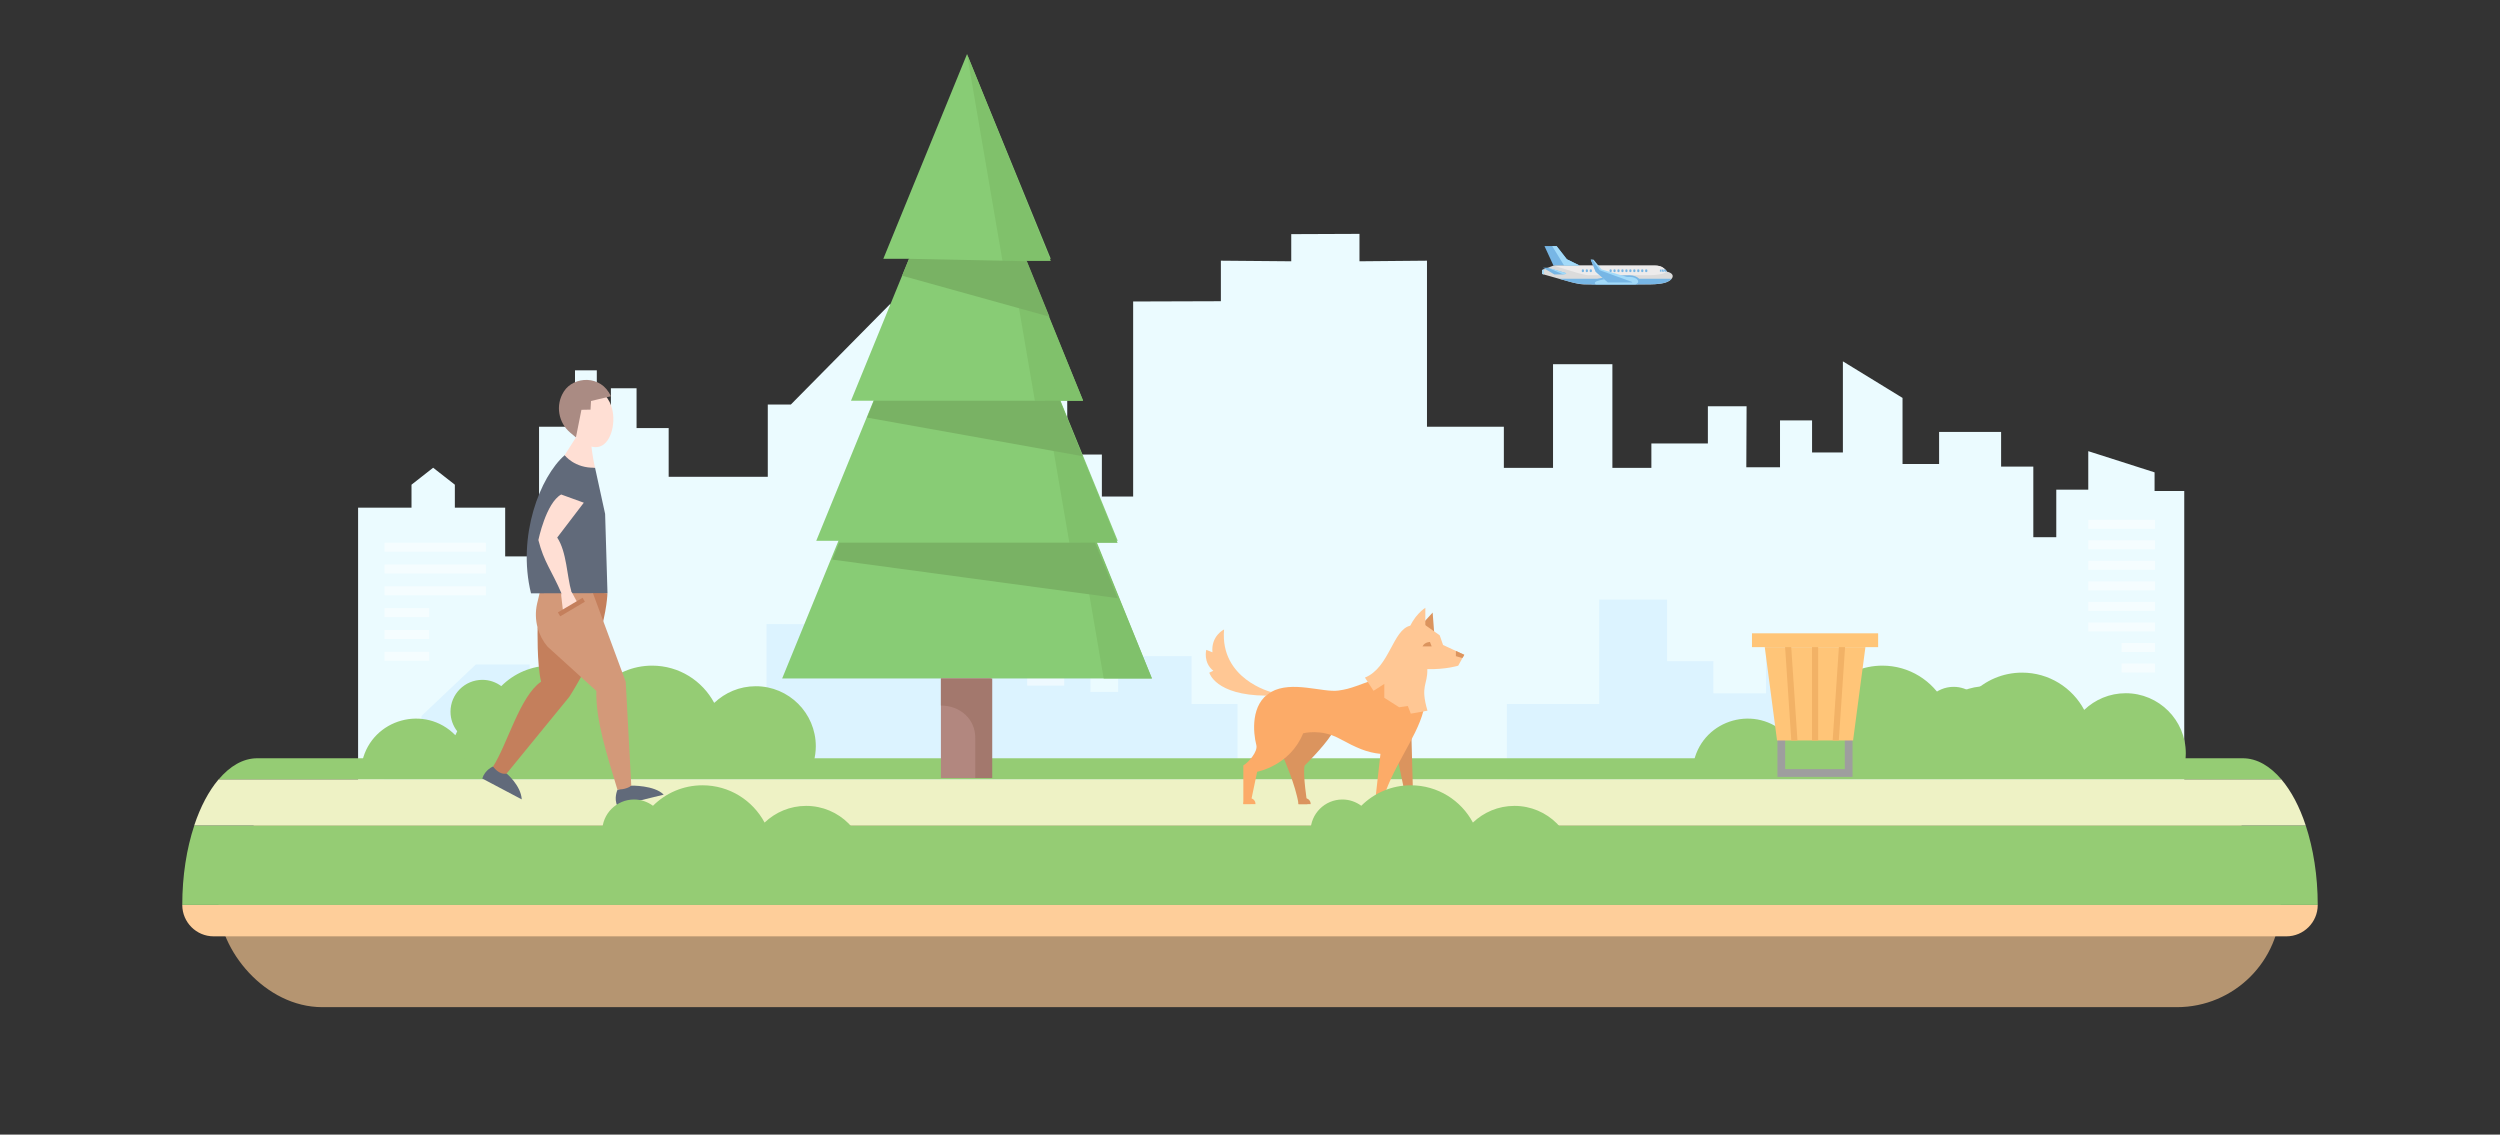
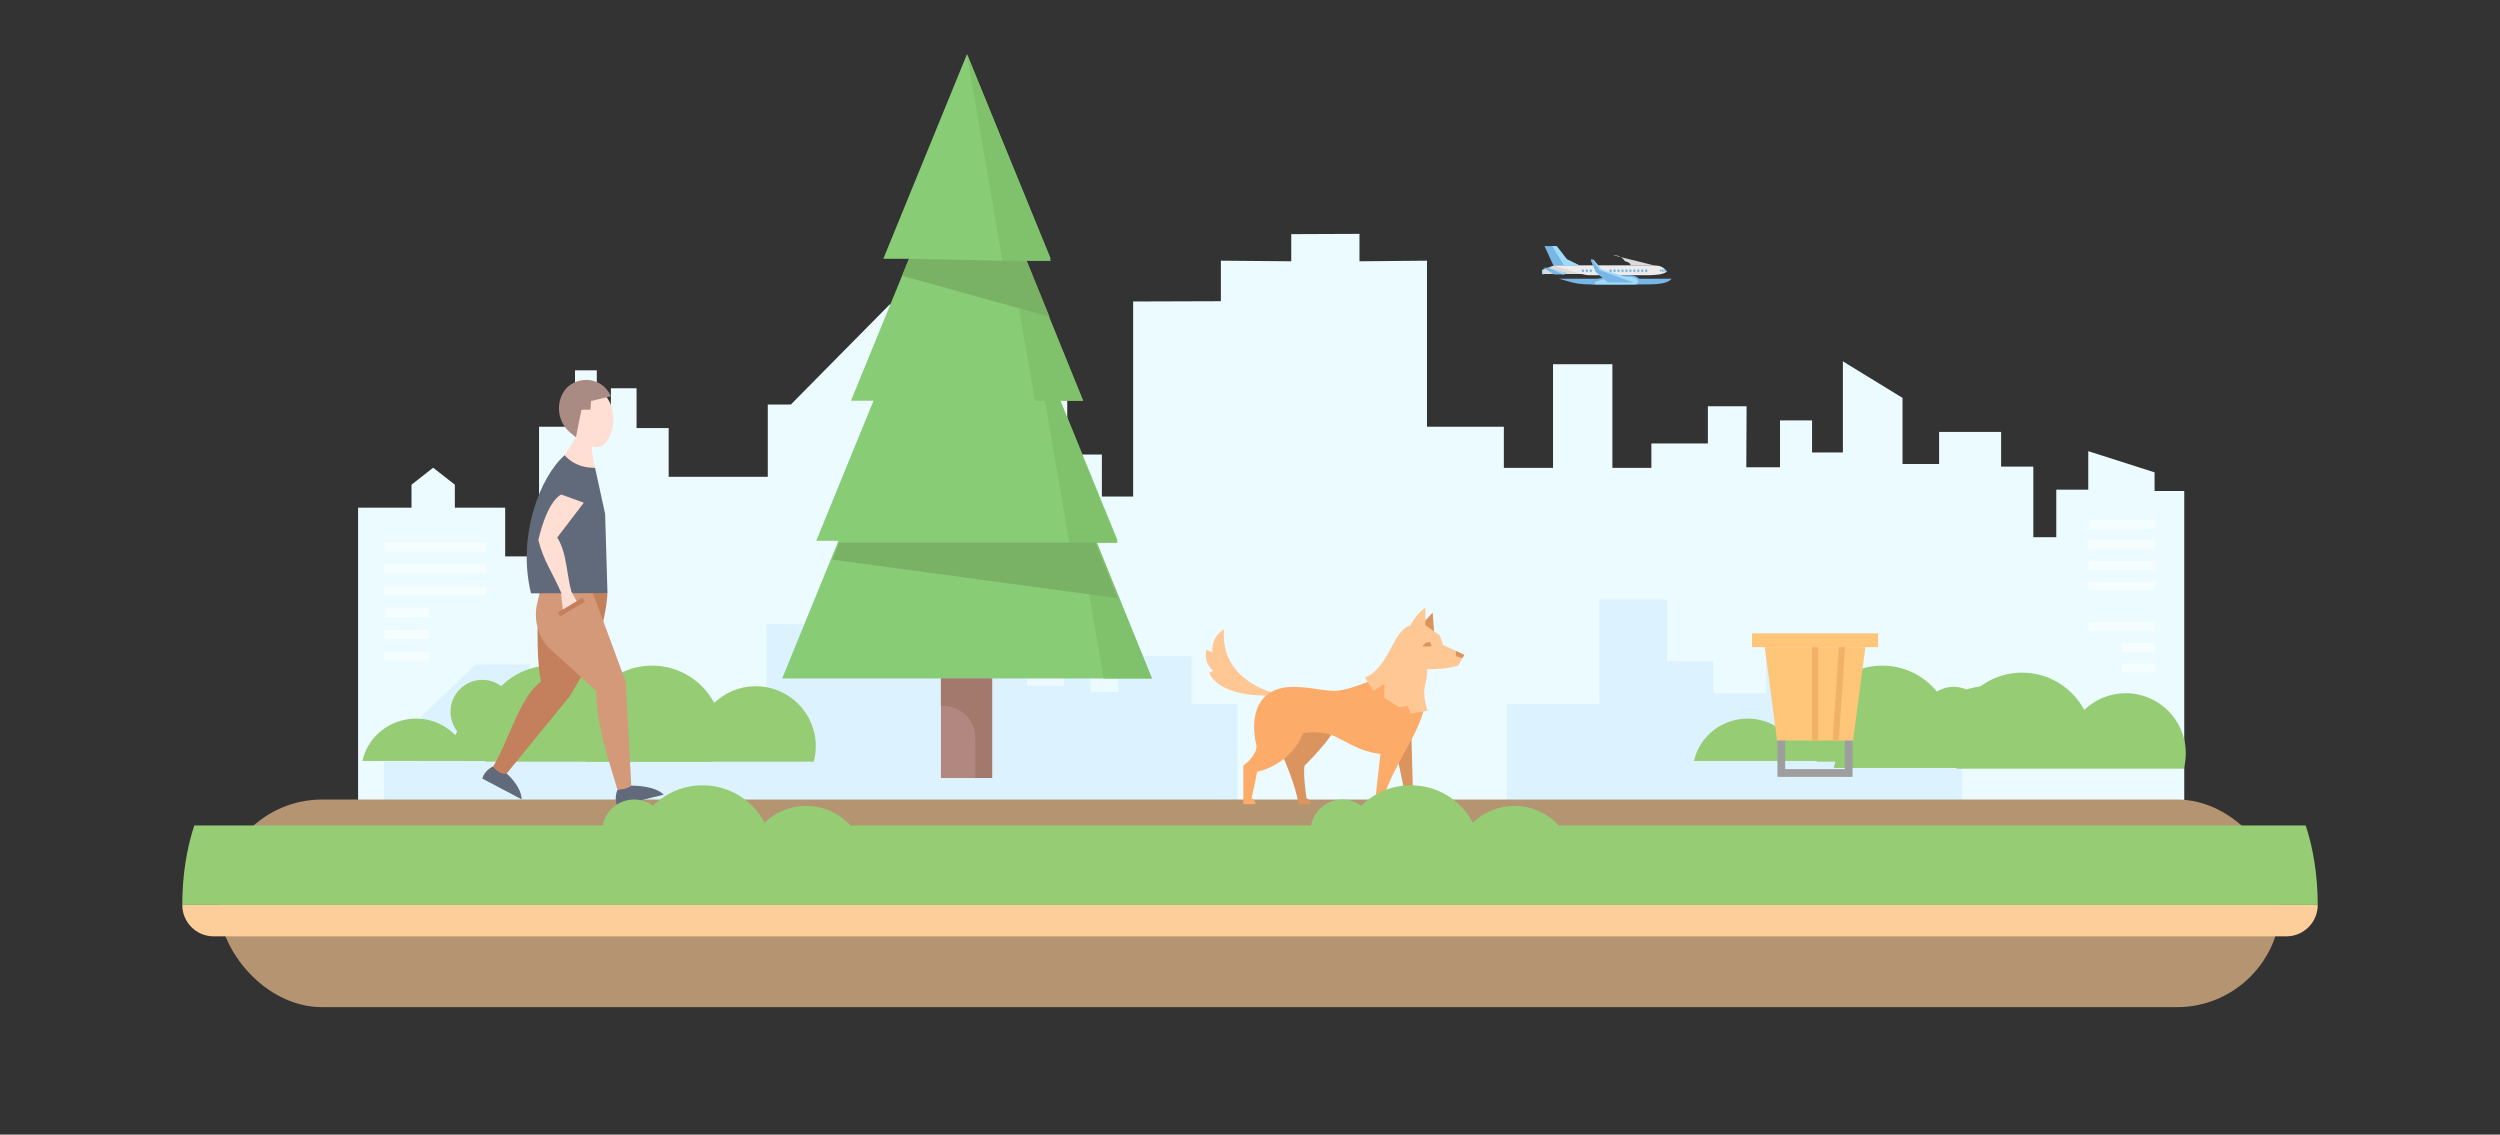
<svg xmlns="http://www.w3.org/2000/svg" id="Layer_1" data-name="Layer 1" viewBox="0 0 454 206.04">
  <rect x="0" y="0" width="454" height="206.04" fill="#333333" stroke="none" />
  <defs>
    <style>
      .cls-1 {
        fill: #a2daf9;
      }

      .cls-1, .cls-2, .cls-3, .cls-4 {
        fill-rule: evenodd;
      }

      .cls-5 {
        fill: #aa8b83;
      }

      .cls-6 {
        fill: #95cc74;
      }

      .cls-7 {
        fill: #616a7a;
      }

      .cls-8 {
        fill: #fff;
        opacity: .5;
      }

      .cls-9 {
        fill: #dcf3ff;
      }

      .cls-10 {
        fill: #88cc75;
      }

      .cls-2 {
        fill: #edebeb;
      }

      .cls-11 {
        fill: #d39979;
      }

      .cls-12 {
        fill: #db945e;
      }

      .cls-13 {
        fill: #80c16b;
      }

      .cls-14 {
        fill: #ebfbff;
      }

      .cls-15 {
        fill: none;
        opacity: .12;
      }

      .cls-16 {
        fill: #ffc794;
      }

      .cls-17 {
        fill: #fcab68;
      }

      .cls-18 {
        fill: #79b264;
      }

      .cls-3, .cls-19 {
        fill: #77b6e5;
      }

      .cls-20 {
        fill: #ffc578;
      }

      .cls-21 {
        fill: #b59571;
      }

      .cls-22 {
        fill: #f2b266;
      }

      .cls-23 {
        fill: #b2877f;
      }

      .cls-4 {
        fill: #dbdbdb;
      }

      .cls-24 {
        fill: #eef2c5;
      }

      .cls-25 {
        fill: #c47f5c;
      }

      .cls-26 {
        fill: #9e9e9e;
      }

      .cls-27 {
        fill: #ffdfd4;
      }

      .cls-28 {
        fill: #fece9a;
      }

      .cls-29 {
        fill: #a3786d;
      }
    </style>
  </defs>
  <g>
    <polygon class="cls-14" points="65.03 165.84 65.03 92.19 74.73 92.19 74.73 88.02 78.66 84.94 82.6 88.02 82.6 92.19 91.74 92.19 91.74 101.04 97.89 101.04 97.89 77.5 104.42 77.5 104.42 67.25 108.38 67.25 108.38 77.5 110.94 77.5 110.94 70.51 115.6 70.51 115.6 77.74 121.43 77.74 121.43 86.59 139.43 86.59 139.43 73.46 143.62 73.46 161.72 55.14 161.56 73.93 166.46 73.93 166.46 80.65 173.92 80.65 173.92 71.83 179.88 71.85 179.88 58.92 188.27 58.92 188.27 71.88 193.81 71.88 193.81 82.54 200.1 82.54 200.1 90.17 205.78 90.17 205.78 54.75 221.71 54.7 221.71 47.34 234.49 47.45 234.49 42.52 246.88 42.47 246.88 47.45 259.14 47.34 259.14 77.5 273.1 77.5 273.1 84.96 282.03 84.96 282.03 66.14 292.81 66.14 292.81 84.96 299.89 84.96 299.89 80.53 310.15 80.53 310.15 73.78 317.18 73.78 317.13 84.85 323.25 84.85 323.25 76.34 329.07 76.34 329.07 82.17 334.67 82.17 334.67 65.62 345.5 72.26 345.5 84.26 352.14 84.26 352.14 78.44 363.4 78.44 363.4 84.73 369.25 84.73 369.25 97.55 373.42 97.55 373.42 88.92 379.23 88.92 379.23 81.93 391.27 85.78 391.27 89.16 396.66 89.16 396.66 166.07 65.03 165.84" />
    <polygon class="cls-9" points="339.05 138.53 339.05 121.85 330.23 115.25 320.71 115.25 320.71 125.91 311.15 125.91 311.15 120.07 302.74 120.07 302.74 108.89 290.42 108.89 290.42 127.85 273.65 127.85 273.65 165.85 339.05 165.85 339.05 165.84 356.35 165.84 356.35 138.53 339.05 138.53" />
    <polygon class="cls-9" points="198.04 127.85 198.04 101.69 171.49 101.69 171.49 113.41 139.2 113.33 139.2 127.43 96.18 127.43 96.18 120.67 86.41 120.67 76.56 130 75.98 138.27 69.75 138.27 69.75 165.26 107.34 165.84 107.34 165.85 224.73 165.85 224.73 127.85 198.04 127.85" />
    <g>
      <g>
        <rect class="cls-8" x="177.98" y="106.58" width="15.27" height="1.63" transform="translate(371.24 214.79) rotate(180)" />
        <rect class="cls-8" x="177.98" y="110.54" width="15.27" height="1.63" transform="translate(371.24 222.71) rotate(180)" />
      </g>
      <g>
        <rect class="cls-8" x="177.98" y="114.73" width="15.27" height="1.63" transform="translate(371.24 231.09) rotate(180)" />
        <rect class="cls-8" x="186.52" y="118.69" width="6.73" height="1.63" transform="translate(379.78 239.01) rotate(180)" />
      </g>
      <rect class="cls-8" x="186.52" y="122.88" width="6.73" height="1.63" transform="translate(379.78 247.39) rotate(180)" />
    </g>
    <rect class="cls-8" x="69.83" y="98.56" width="18.41" height="1.63" />
    <rect class="cls-8" x="379.23" y="94.4" width="12.12" height="1.63" />
    <rect class="cls-8" x="379.23" y="98.12" width="12.12" height="1.63" />
    <rect class="cls-8" x="379.23" y="101.85" width="12.12" height="1.63" />
    <rect class="cls-8" x="379.23" y="105.58" width="12.12" height="1.63" />
-     <rect class="cls-8" x="379.23" y="109.31" width="12.12" height="1.63" />
    <rect class="cls-8" x="379.23" y="113.04" width="12.12" height="1.63" />
    <rect class="cls-8" x="385.28" y="116.77" width="6.06" height="1.63" />
    <rect class="cls-8" x="385.28" y="120.5" width="6.06" height="1.63" />
    <rect class="cls-8" x="69.83" y="102.52" width="18.41" height="1.63" />
    <rect class="cls-8" x="69.83" y="106.48" width="18.41" height="1.63" />
    <rect class="cls-8" x="69.83" y="110.44" width="8.12" height="1.63" />
    <rect class="cls-8" x="69.83" y="114.41" width="8.12" height="1.63" />
    <rect class="cls-8" x="69.83" y="118.37" width="8.12" height="1.63" />
    <polygon class="cls-9" points="203.05 119.15 203.05 125.65 192.23 125.65 192.23 147.65 216.39 147.65 216.39 119.15 203.05 119.15" />
    <rect class="cls-9" x="165.65" y="94.4" width="9.26" height="22.81" />
  </g>
  <path class="cls-6" d="m360.65,124.62c-2.92,0-5.57,1.16-7.53,3.03-2.15-4.03-6.39-6.77-11.28-6.77-3.51,0-6.68,1.42-8.99,3.72-.96-.71-2.15-1.14-3.43-1.14-3.2,0-5.79,2.59-5.79,5.79,0,1.34.46,2.57,1.22,3.55-.12.24-.24.47-.34.72-5.49-5.63-15.07-3-16.89,4.67h22.28s.03.09.05.13h41.25c.23-.89.37-1.82.37-2.79,0-6.03-4.89-10.91-10.91-10.91Z" />
  <path class="cls-6" d="m118.83,124.62c-2.92,0-5.57,1.16-7.53,3.03-2.15-4.03-6.39-6.77-11.28-6.77-3.51,0-6.68,1.42-8.99,3.72-.96-.71-2.15-1.14-3.43-1.14-3.2,0-5.79,2.59-5.79,5.79,0,1.34.46,2.57,1.22,3.55-.12.24-.24.47-.34.72-5.49-5.63-15.07-3-16.89,4.67h22.28s.03.09.05.13h41.25c.23-.89.37-1.82.37-2.79,0-6.03-4.89-10.91-10.91-10.91Z" />
  <path class="cls-6" d="m137.23,124.62c-2.92,0-5.57,1.16-7.53,3.03-2.15-4.03-6.39-6.77-11.28-6.77-3.51,0-6.68,1.42-8.99,3.72-.96-.71-2.15-1.14-3.43-1.14-3.2,0-5.79,2.59-5.79,5.79,0,1.34.46,2.57,1.22,3.55-.12.24-.24.47-.34.72-5.49-5.63-15.07-3-16.89,4.67h22.28s.03.09.05.13h41.25c.23-.89.37-1.82.37-2.79,0-6.03-4.89-10.91-10.91-10.91Z" />
  <path class="cls-6" d="m386.02,125.89c-2.92,0-5.57,1.16-7.53,3.03-2.15-4.03-6.39-6.77-11.28-6.77-3.51,0-6.68,1.42-8.99,3.72-.96-.71-2.15-1.14-3.43-1.14-3.2,0-5.79,2.59-5.79,5.79,0,1.34.46,2.57,1.22,3.55-.12.24-.24.47-.34.72-5.49-5.63-15.07-3-16.89,4.67h22.28s.03.09.05.13h41.25c.23-.89.37-1.82.37-2.79,0-6.03-4.89-10.91-10.91-10.91Z" />
  <rect class="cls-21" x="39.68" y="145.19" width="374.5" height="37.71" rx="18.86" ry="18.86" />
  <path class="cls-28" d="m33.09,164.34h387.81c0,3.15-2.56,5.7-5.7,5.7H38.8c-3.15,0-5.7-2.56-5.7-5.7h0Z" />
  <g>
-     <path class="cls-6" d="m407.28,137.7H46.72c-2.58,0-4.98,1.43-7.03,3.86h374.63c-2.06-2.43-4.46-3.86-7.03-3.86Z" />
    <path class="cls-6" d="m33.09,164.34h0s387.81,0,387.81,0h0c0-5.32-.81-10.27-2.18-14.43H35.28c-1.38,4.16-2.18,9.11-2.18,14.43Z" />
-     <path class="cls-24" d="m414.32,141.55H39.68c-1.77,2.1-3.28,4.95-4.41,8.35h383.45c-1.12-3.4-2.63-6.25-4.41-8.35Z" />
  </g>
  <g>
    <path class="cls-12" d="m241.75,133.45c-1.48,2.29-4.83,5.58-4.83,5.58-.38,1.53.5,7.01.5,7.01h-1.6c-.51-3.45-2.74-8.43-2.74-8.43l2.29-6.08h6.77l-.39,1.92Z" />
    <polygon class="cls-12" points="253.95 138.45 255.53 146.03 256.65 146.03 256.31 133.45 253.95 138.45" />
    <polygon class="cls-12" points="260.45 114.94 260.17 111.24 258.69 112.86 258.88 114 260.45 114.94" />
    <path class="cls-16" d="m230.84,125.67s-9.32-2.33-8.55-11.36c0,0-2.39,1.15-2.11,4.15l-1.12-.45s-.61,2.3,1.28,3.8l-.73.35s1.07,4.1,10.3,4.17l.93-.66Z" />
    <path class="cls-17" d="m258.48,129.14c-1.28,5.01-5.98,10.6-7.56,16.89h-1.25l1.02-9.13c-2.49-.26-4.21-1.02-7.53-2.81-3.32-1.79-6.51-.92-6.51-.92-2.39,5.9-8.35,6.98-8.35,6.98l-1.23,5.87h-1.28v-7.02c.89-.51,2.68-2.49,2.36-3.7-.58-2.22-1.09-7.51,2.68-9.64s9.4.15,12.25-.26c2.43-.35,2.88-.75,10.02-3.27l4.15,1.91,1.22,5.07Z" />
    <path class="cls-16" d="m251.39,126.7v-2.5l-1.96,1.25-1.56-2.4c4.48-1.81,5.04-8.72,8.25-9.43,2.14-.48,2.85,0,2.85,0l2.48,1.75.61,1.76,3.85,1.78-1.1,1.98s-2.14.69-5.61.63c.09,2.87-1.32,2.95.03,7.54l-3.03.54-.54-1.39-1.57.23-2.71-1.73Z" />
    <path class="cls-16" d="m258.84,115.01v-4.64s-2.3,1.46-3.16,4.42l3.16.23Z" />
    <path class="cls-17" d="m225.8,146.03h2.2c0-1.45-2.2-1.46-2.2,0Z" />
    <path class="cls-12" d="m235.82,146.03h2.2c0-1.45-2.2-1.46-2.2,0Z" />
    <path class="cls-17" d="m249.69,146.03h2.2c0-1.45-2.2-1.46-2.2,0Z" />
    <path class="cls-12" d="m255.55,146.03h2.2c0-1.45-2.2-1.46-2.2,0Z" />
    <path class="cls-12" d="m259.68,116.58l.31.8h-1.66c.39-.8,1.35-.8,1.35-.8Z" />
    <polygon class="cls-12" points="264.39 119.16 265.47 119.47 265.62 119.45 265.92 118.91 264.39 118.21 264.39 119.16" />
  </g>
  <g>
    <polygon class="cls-10" points="175.61 9.83 160.41 47 190.82 47 175.61 9.83" />
    <polygon class="cls-10" points="175.61 21.23 154.54 72.77 196.69 72.77 175.61 21.23" />
    <polygon class="cls-10" points="175.61 31.25 148.23 98.21 202.99 98.21 175.61 31.25" />
    <polygon class="cls-10" points="175.61 41.11 142.04 123.21 209.19 123.21 175.61 41.11" />
    <polygon class="cls-13" points="175.61 9.83 182.05 47.38 190.82 47.38 175.61 9.83" />
    <polygon class="cls-13" points="181.49 35.22 187.93 72.77 196.69 72.77 181.49 35.22" />
    <polygon class="cls-13" points="187.76 61.04 194.2 98.59 202.96 98.59 187.76 61.04" />
    <polygon class="cls-13" points="193.99 85.66 200.43 123.21 209.19 123.21 193.99 85.66" />
    <polygon class="cls-18" points="165.08 47 186.49 47.44 190.59 57.52 163.82 50.07 165.08 47" />
-     <polygon class="cls-18" points="158.71 72.77 192.5 72.77 196.6 82.85 157.46 75.84 158.71 72.77" />
    <polygon class="cls-18" points="152.39 98.55 198.86 98.55 202.96 108.63 151.13 101.62 152.39 98.55" />
    <rect class="cls-23" x="170.87" y="123.21" width="9.07" height="18.08" />
    <path class="cls-29" d="m170.87,123.21s0,4.93,0,4.92c3.45,0,6.24,2.41,6.24,5.86v7.3h3.08v-18.08h-9.32Z" />
  </g>
  <g>
    <path class="cls-7" d="m92,140.47l-2.46-1.28s-1.46.58-1.96,2.19l7.17,3.79c-.15-2.53-2.75-4.7-2.75-4.7Z" />
    <path class="cls-7" d="m114.64,142.67l-2.5.74s-.72,1.57-.02,2.96l8.41-2.06c-1.68-1.73-5.89-1.64-5.89-1.64Z" />
    <path class="cls-25" d="m97.63,113.98s-.15,6.63.63,9.81c-3.85,2.63-6.14,11.43-8.72,15.41,0,0,1.07,1.59,2.46,1.28l11.39-13.94s3.86-5.96,5.37-10.84c1.51-4.88,1.55-7.98,1.55-7.98l-5.09-.22-7.6,6.5Z" />
    <path class="cls-11" d="m114.64,142.67l-1.01-18.86-6.02-16.27-9.46-.49-.62,2.61c-.32,1.43-.28,2.92.1,4.33h0c.34,1.26.95,2.43,1.79,3.43l8.88,8.06c-.14,5.29,1.9,11.52,3.82,17.9,0,0,1.58.07,2.51-.71Z" />
    <path class="cls-7" d="m108.06,84.94l1.83,8.39.43,14.38-5.9.02-7.99.02c-2.56-10.43,1.67-21.2,6.12-25.09l5.52,2.28Z" />
    <path class="cls-27" d="m106.99,80.26c-.87,0-1.49-.21-2.4-.82l-2.05,3.22s1.76,2.39,5.52,2.28c0,0-.58-2.37-.71-4.67,0,0-.35,0-.35,0Z" />
    <path class="cls-27" d="m103.76,78.45s-.02-.03-.03-.04c-.08-.11-.17-.22-.24-.34-.09-.14-.18-.28-.26-.42-.03-.04-.05-.09-.07-.13-.06-.11-.12-.22-.17-.33-.02-.05-.04-.09-.06-.14-.07-.15-.13-.3-.19-.46,0,0,0,0,0,0-.19-.51-.29-1.04-.33-1.55-.06-.86.06-1.69.34-2.42.06-.15.12-.29.18-.43.47-.97,1.22-1.72,2.14-2.05h0c.15-.06.31-.1.48-.13.05,0,.09-.01.14-.02.12-.02.25-.03.37-.04.05,0,.09,0,.14,0,.16,0,.32,0,.48.03,0,0,.02,0,.02,0,.18.02.36.06.55.11.01,0,.03,0,.04.01.17.05.34.1.5.17.02,0,.04.01.05.02.5.2.98.5,1.43.87,0,0,.01.01.02.02.12.11.24.22.36.34h0c.24.25.46.52.66.81h0c.27.4.5.83.67,1.31.99,2.74.12,6.66-1.98,7.42-1.45.52-3.42-.5-4.82-2.09-.02-.02-.03-.04-.05-.06-.12-.14-.24-.29-.36-.44Z" />
    <path class="cls-27" d="m101.97,107.77c-1.81-4.21-3.19-5.68-4.2-9.7,0,0,1.38-6.73,4.14-8.27l4.11,1.49-4.83,6.33c1.74,2.62,1.76,7.03,2.57,9.79l-1.78.36Z" />
    <path class="cls-27" d="m102.32,111.03c-.06-.13-.1-.27-.12-.42l-.28-2.41c-.06-.56.33-1.06.88-1.14.43-.06.85.15,1.06.53l1.06,1.96-2.61,1.49Z" />
    <rect class="cls-25" x="101.16" y="109.84" width="5.21" height=".83" transform="translate(-41.66 68.11) rotate(-30.58)" />
    <path class="cls-5" d="m103.59,78.6c-2.2-1.83-2.75-5.02-1.23-7.44.02-.03.03-.06.05-.08,1.75-2.76,6.76-3.09,8.53.88l-3.61.86-.09,1.57-1.65.03-1,5.01-1-.83Z" />
  </g>
  <path class="cls-6" d="m146.38,146.35c-2.92,0-5.57,1.16-7.53,3.03-2.15-4.03-6.39-6.77-11.28-6.77-3.51,0-6.68,1.42-8.99,3.72-.96-.71-2.15-1.14-3.43-1.14-3.2,0-5.79,2.59-5.79,5.79,0,1.34.46,2.57,1.22,3.55-.12.24-.24.47-.34.72-5.49-5.63-15.07-3-16.89,4.67h22.28s.03.09.05.13h41.25c.23-.89.37-1.82.37-2.79,0-6.03-4.89-10.91-10.91-10.91Z" />
  <path class="cls-6" d="m275.01,146.35c-2.92,0-5.57,1.16-7.53,3.03-2.15-4.03-6.39-6.77-11.28-6.77-3.51,0-6.68,1.42-8.99,3.72-.96-.71-2.15-1.14-3.43-1.14-3.2,0-5.79,2.59-5.79,5.79,0,1.34.46,2.57,1.22,3.55-.12.24-.24.47-.34.72-5.49-5.63-15.07-3-16.89,4.67h22.28s.03.09.05.13h41.25c.23-.89.37-1.82.37-2.79,0-6.03-4.89-10.91-10.91-10.91Z" />
  <g>
-     <path class="cls-4" d="m300.52,48.23h-18.41s-2.05.8-2.05.8v.73c4.95,1.39,6.49,1.89,7.61,1.89h11.29c.71,0,2.47.02,3.57-.36,1.39-.48,1.8-1.6.2-1.95-.43-.54-.9-1.11-2.21-1.11Z" />
+     <path class="cls-4" d="m300.52,48.23h-18.41s-2.05.8-2.05.8v.73h11.29c.71,0,2.47.02,3.57-.36,1.39-.48,1.8-1.6.2-1.95-.43-.54-.9-1.11-2.21-1.11Z" />
    <polygon class="cls-3" points="280.48 44.69 282.68 44.69 284.54 47.08 286.88 48.23 282.11 48.23 280.48 44.69" />
    <path class="cls-3" d="m303.58,50.62h-20.44c4.65,1.31,2.28,1.02,15.82,1.02.71,0,2.47.02,3.57-.36.48-.17.84-.41,1.05-.67Z" />
    <polygon class="cls-1" points="280.38 49.84 280.38 48.9 280.06 49.03 280.06 49.75 280.38 49.84" />
    <path class="cls-3" d="m284.43,49.61l-3.35-.99h-.86s2.05,1.22,2.05,1.22c1.92,0,1.52.03,2.02-.09l.14-.14Z" />
    <path class="cls-2" d="m282.13,48.23c3.94,1.21,5.47,1.75,6.49,1.75h10.29c.65,0,2.25.02,3.25-.36.22-.08.41-.18.57-.3-.43-.53-.9-1.1-2.2-1.1h-18.4Z" />
    <path class="cls-3" d="m302.65,49.34h.09s0,0,0,0c-.11-.13-.22-.27-.34-.4h-.32l.27.4h.31Zm-.39,0h-.5v-.4h.23l.27.4h0Zm-.59-.4h-.14l-.09.09v.31h.23v-.4Z" />
    <path class="cls-19" d="m299.16,49.1v.13c0,.26-.4.26-.4,0v-.13c0-.26.4-.26.4,0Z" />
    <path class="cls-19" d="m298.44,49.1v.13c0,.26-.4.26-.4,0v-.13c0-.26.4-.26.4,0Z" />
    <path class="cls-19" d="m297.72,49.1v.13c0,.26-.4.26-.4,0v-.13c0-.26.4-.26.4,0Z" />
    <path class="cls-19" d="m297,49.1v.13c0,.26-.4.26-.4,0v-.13c0-.26.4-.26.4,0Z" />
    <path class="cls-19" d="m296.28,49.1v.13c0,.26-.4.26-.4,0v-.13c0-.26.4-.26.4,0Z" />
    <path class="cls-19" d="m295.56,49.1v.13c0,.26-.4.26-.4,0v-.13c0-.26.4-.26.4,0Z" />
    <path class="cls-19" d="m294.84,49.1v.13c0,.26-.4.26-.4,0v-.13c0-.26.4-.26.4,0Z" />
    <path class="cls-19" d="m294.12,49.1v.13c0,.26-.4.26-.4,0v-.13c0-.26.4-.26.4,0Z" />
    <path class="cls-19" d="m293.4,49.1v.13c0,.26-.4.26-.4,0v-.13c0-.26.4-.26.4,0Z" />
    <path class="cls-19" d="m292.69,49.1v.13c0,.26-.4.26-.4,0v-.13c0-.26.4-.26.4,0Z" />
    <path class="cls-19" d="m290.53,49.1v.13c0,.26-.4.26-.4,0v-.13c0-.26.4-.26.4,0Z" />
    <path class="cls-19" d="m289.09,49.1v.13c0,.26-.4.26-.4,0v-.13c0-.26.4-.26.4,0Z" />
    <path class="cls-19" d="m288.37,49.1v.13c0,.26-.4.26-.4,0v-.13c0-.26.4-.26.4,0Z" />
    <path class="cls-19" d="m287.65,49.1v.13c0,.26-.4.26-.4,0v-.13c0-.26.4-.26.4,0Z" />
    <polygon class="cls-1" points="281.88 44.69 282.68 44.69 284.54 47.08 286.88 48.23 284.05 48.23 281.88 44.69" />
    <polygon class="cls-1" points="283.9 49.84 284.29 49.75 284.43 49.61 281.08 48.62 283.9 49.84" />
    <path class="cls-3" d="m297.4,51.64c1.02-.6.07-1.63-1.47-1.66-1.97-.04-6.61.51-6.99,1.21-.1.18-.04.45.3.45h8.16Z" />
    <path class="cls-1" d="m297,51.64c.96-.31.43-1.33-.97-1.35-1.79-.03-6.02.42-6.37.99-.09.14-.04.37.27.37h7.06Z" />
    <polygon class="cls-1" points="296.68 50.66 290.84 48.93 289.39 47.16 288.88 47.16 289.78 49.36 291.98 51.29 296.68 51.29 296.68 50.66" />
    <polygon class="cls-3" points="296.39 51.21 290.5 49.07 289.17 47.16 288.88 47.16 289.78 49.36 291.98 51.29 296.39 51.29 296.39 51.21" />
  </g>
  <g>
    <polygon class="cls-26" points="336.42 141.08 322.78 141.08 322.78 133.68 324.19 133.68 324.19 139.67 335.01 139.67 335.01 133.68 336.42 133.68 336.42 141.08" />
    <polygon class="cls-20" points="336.52 134.47 322.71 134.47 320.48 117.52 338.76 117.52 336.52 134.47" />
    <g>
      <polygon class="cls-22" points="333.93 134.47 335.11 116.87 333.99 116.81 332.81 134.47 333.93 134.47" />
      <rect class="cls-22" x="329.06" y="116.82" width="1.12" height="17.65" />
-       <polygon class="cls-22" points="326.42 134.47 325.24 116.81 324.13 116.87 325.3 134.47 326.42 134.47" />
    </g>
    <rect class="cls-20" x="318.16" y="115.01" width="22.91" height="2.51" />
    <g class="cls-15">
      <polygon points="338.48 119.66 320.76 119.66 320.48 117.52 338.76 117.52 338.48 119.66" />
    </g>
  </g>
</svg>